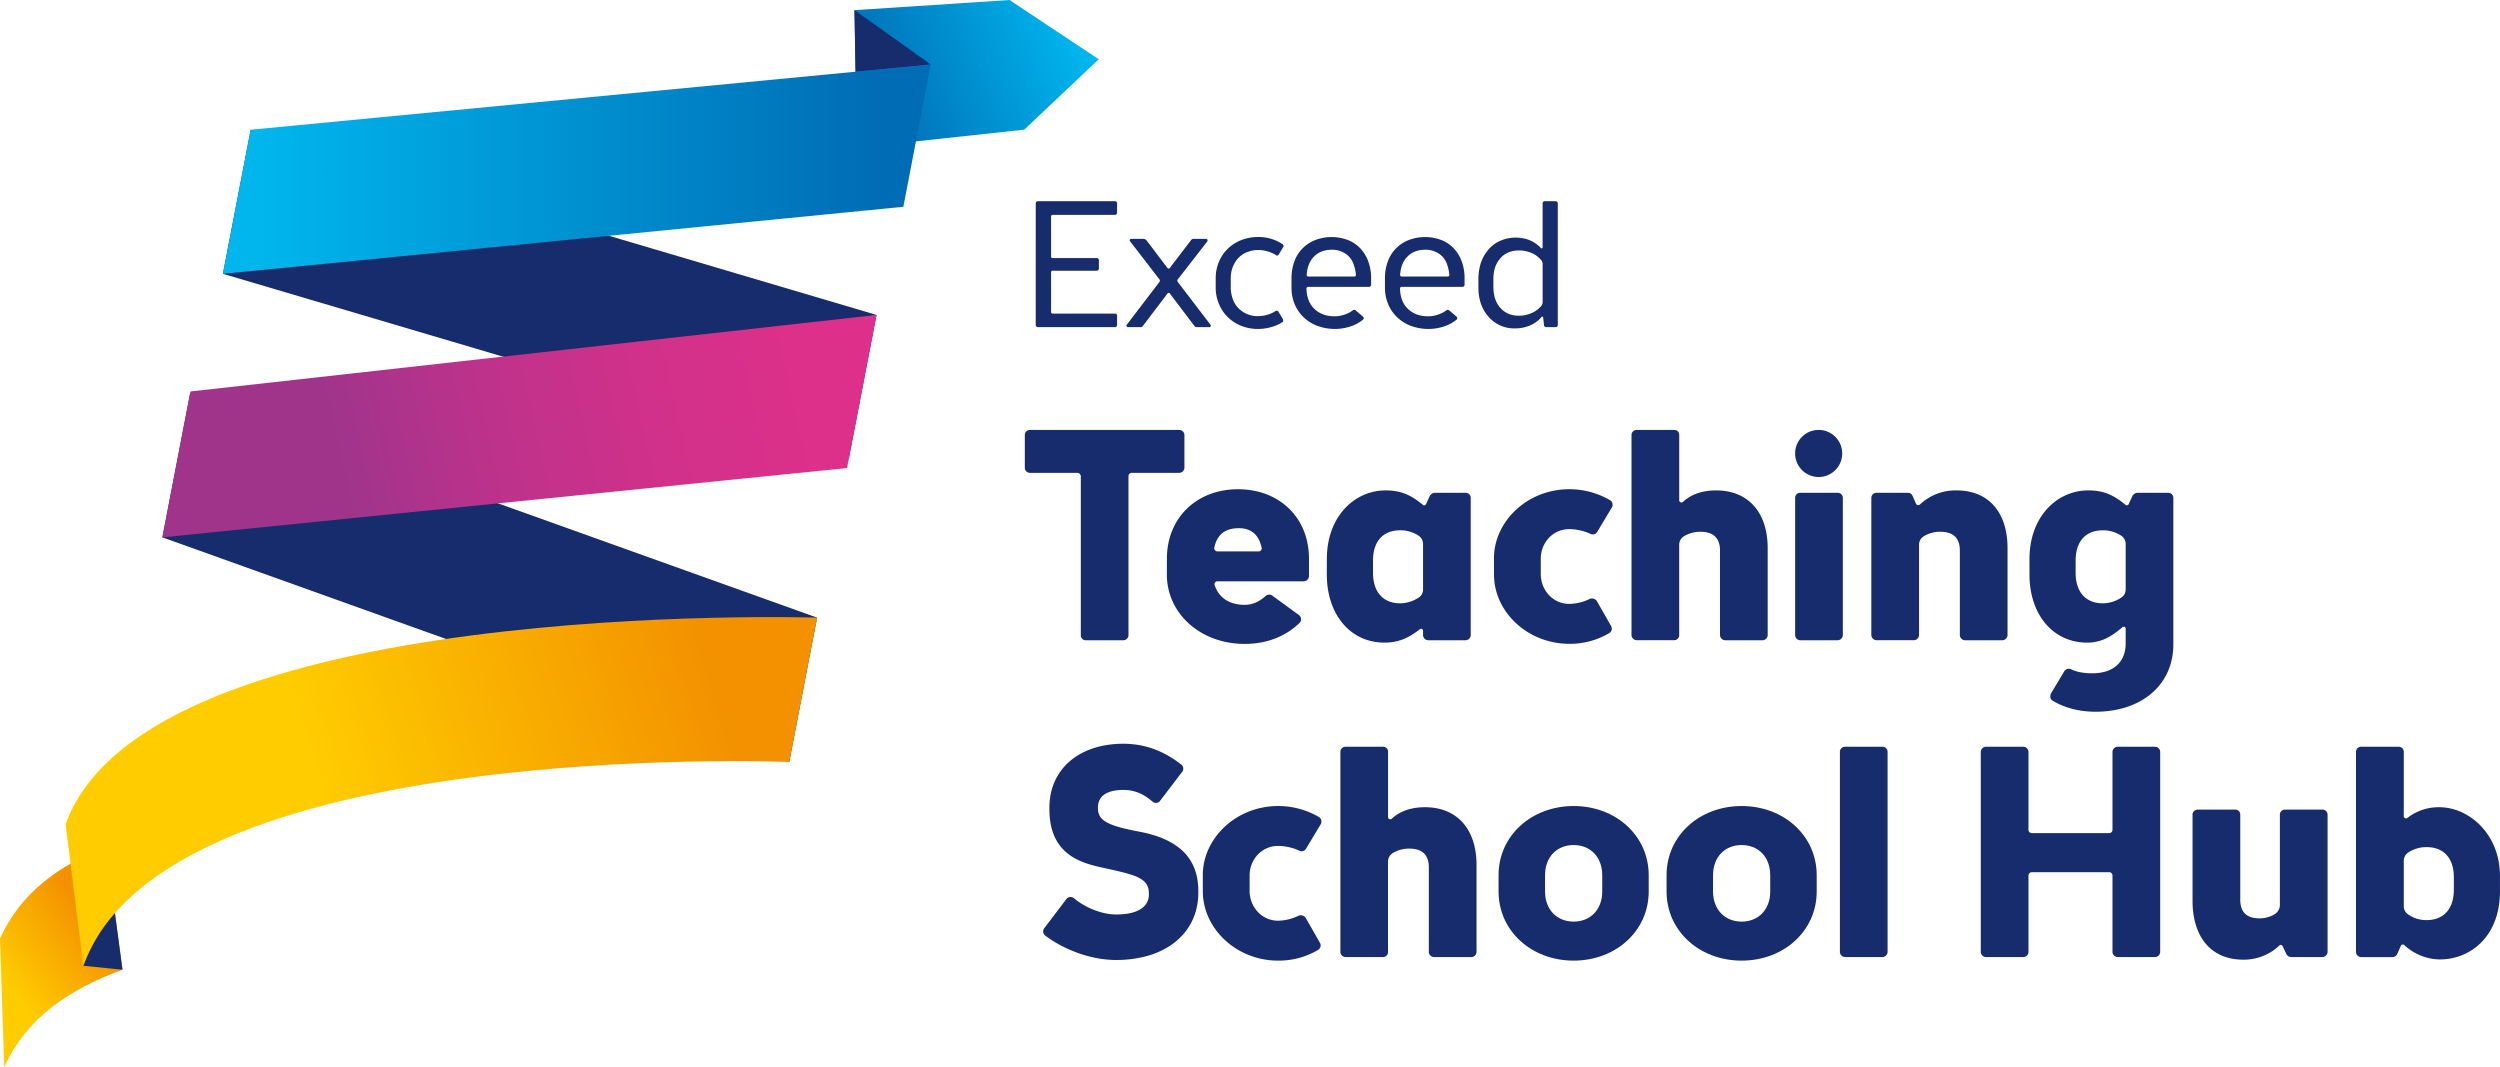
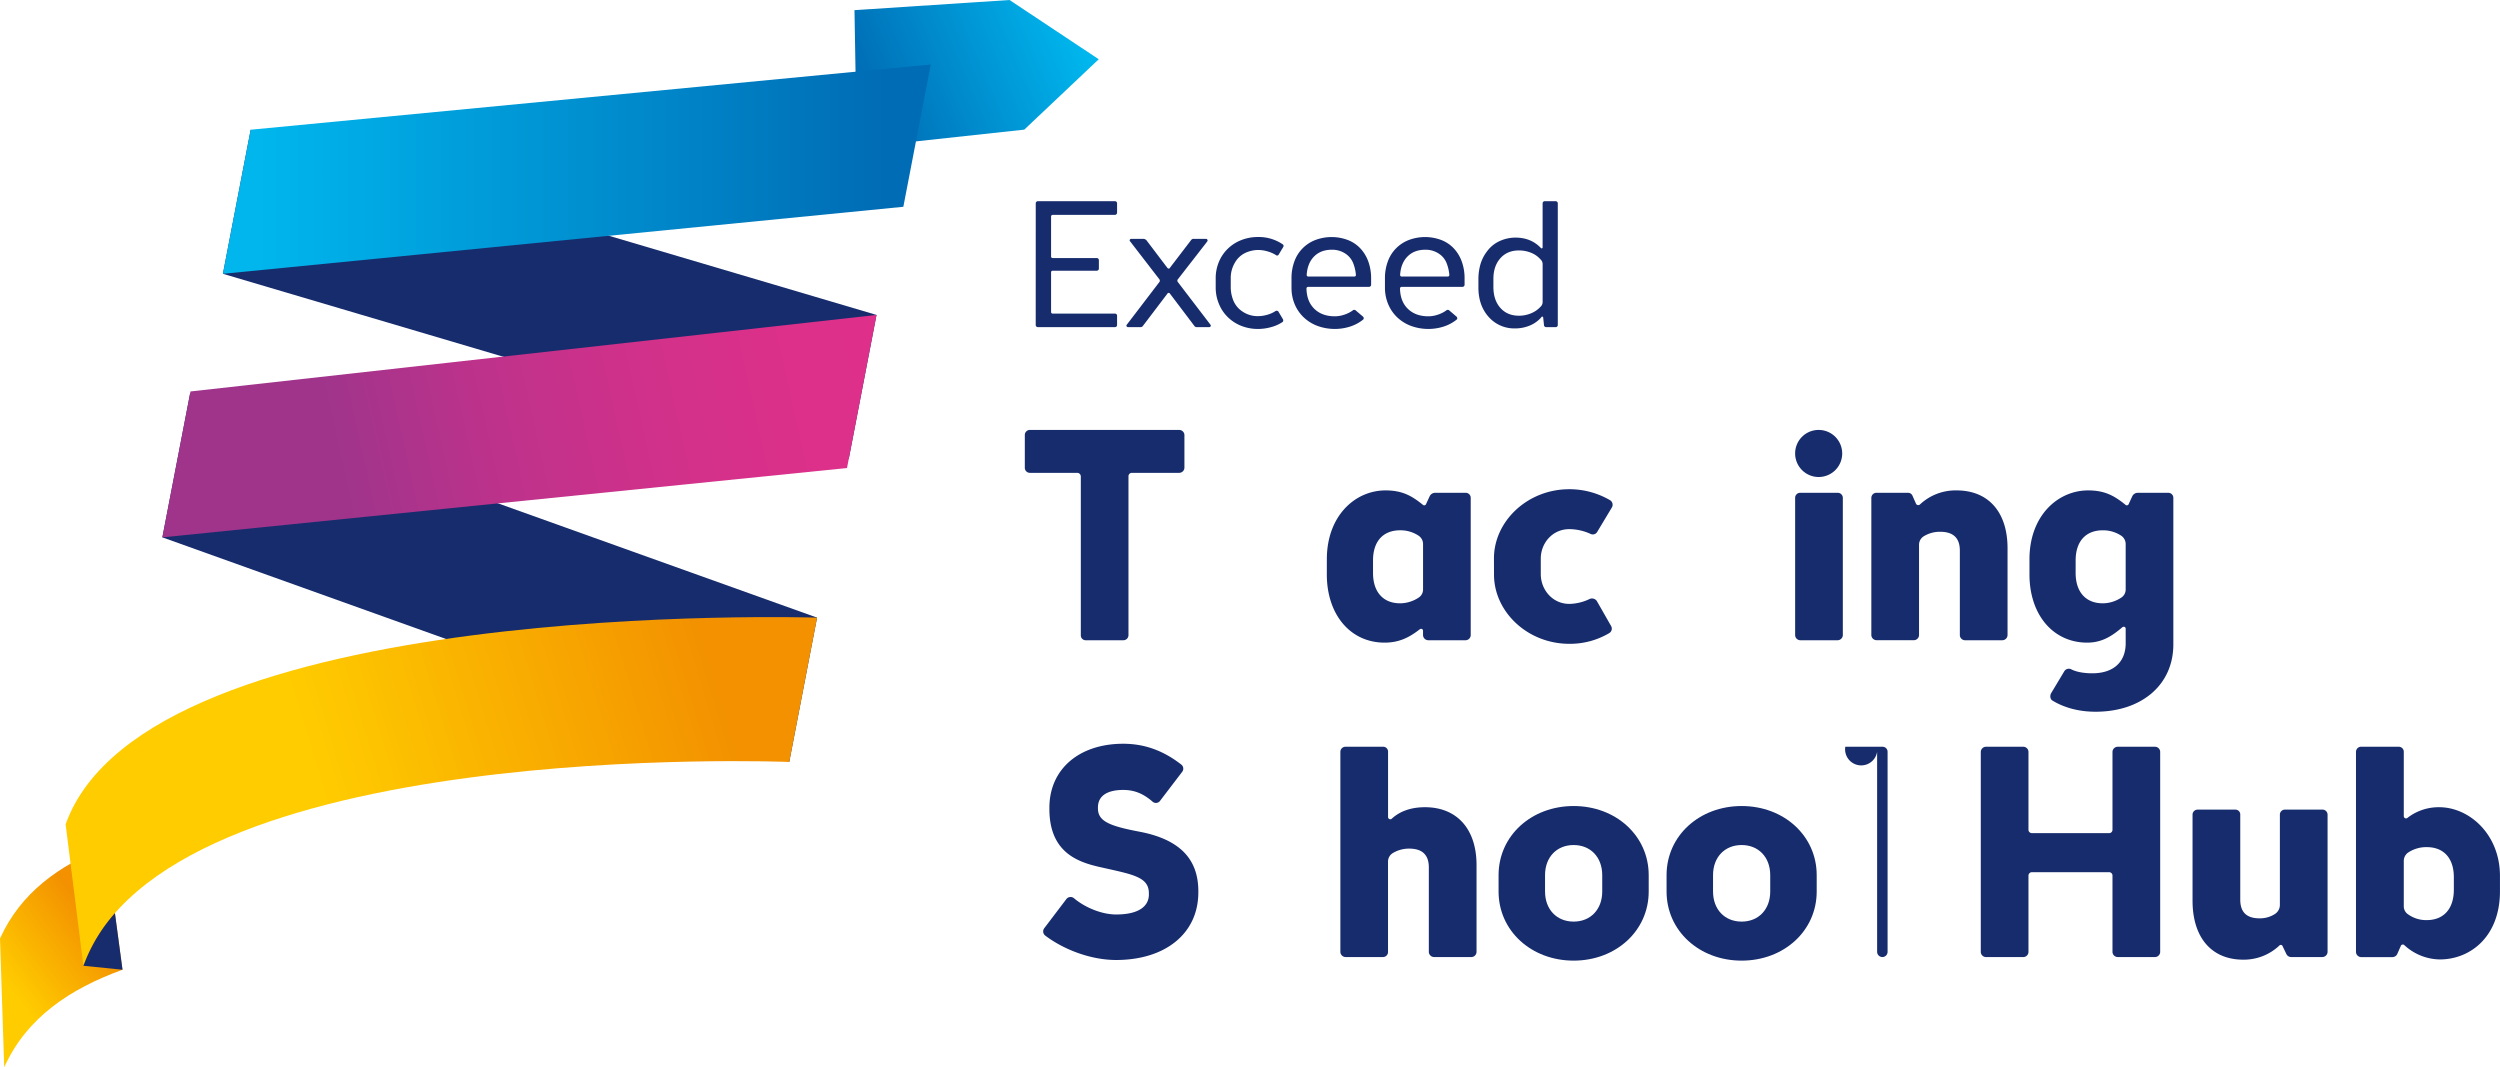
<svg xmlns="http://www.w3.org/2000/svg" xmlns:xlink="http://www.w3.org/1999/xlink" viewBox="0 0 1852.7 790.92">
  <defs>
    <linearGradient id="a" x1="812.81" y1="93.15" x2="668.46" y2="169.03" gradientTransform="translate(-10.98 -147.1) rotate(4.6)" gradientUnits="userSpaceOnUse">
      <stop offset="0" stop-color="#00b6ed" />
      <stop offset="1" stop-color="#006cb5" />
    </linearGradient>
    <linearGradient id="b" x1="-31" y1="446.63" x2="-127.8" y2="502.79" gradientTransform="translate(41.49 234.95) rotate(-7.63)" gradientUnits="userSpaceOnUse">
      <stop offset="0" stop-color="#f39100" />
      <stop offset="0.72" stop-color="#fc0" />
    </linearGradient>
    <linearGradient id="c" x1="224.17" y1="255.28" x2="686.45" y2="218.07" xlink:href="#a" />
    <linearGradient id="d" x1="302.56" y1="472.06" x2="738.3" y2="337.82" gradientTransform="translate(-10.98 -147.1) rotate(4.6)" gradientUnits="userSpaceOnUse">
      <stop offset="0" stop-color="#a0348b" />
      <stop offset="0.01" stop-color="#a1348b" />
      <stop offset="0.25" stop-color="#bd328b" />
      <stop offset="0.5" stop-color="#d0318a" />
      <stop offset="0.75" stop-color="#dc308a" />
      <stop offset="1" stop-color="#e0308a" />
    </linearGradient>
    <linearGradient id="e" x1="448.51" y1="319.3" x2="30.02" y2="387.72" xlink:href="#b" />
  </defs>
  <polygon points="605.51 457.71 140.93 291.3 120.32 398.22 584.9 564.67 605.51 457.71" fill="#172c6d" />
  <polygon points="634.98 109.51 633.24 7.52 748.13 0 814.25 43.91 759.06 96.07 634.98 109.51" fill="url(#a)" />
-   <polygon points="633.24 7.52 689.77 47.79 634.02 53.14 633.24 7.52" fill="#172c6d" />
  <path d="M90.75,718.65l-12.2-91.09C43.76,641.24,15.34,661.58,0,695.5l3.12,95.42C19.81,754,51.88,732.82,90.75,718.65Z" fill="url(#b)" />
  <polygon points="185.76 96.19 165.19 202.91 629 340.11 649.57 233.39 185.76 96.19" fill="#172c6d" />
  <polygon points="185.77 96.13 165.19 202.91 669.45 153.24 689.77 47.79 185.77 96.13" fill="url(#c)" />
  <polygon points="141.16 290.1 120.32 398.22 627.7 346.84 649.57 233.39 141.16 290.1" fill="url(#d)" />
  <path d="M584.9,564.67l20.61-106.95s-496.44-16-556.88,153.15L61.8,715.72C122.49,545.92,584.9,564.67,584.9,564.67Z" fill="url(#e)" />
  <path d="M763.22,318.62H874a3.87,3.87,0,0,1,3.75,3.75v24.29a3.87,3.87,0,0,1-3.75,3.75H838.72a2.5,2.5,0,0,0-2.43,2.65V470.72a3.78,3.78,0,0,1-4,3.75H804.72a3.59,3.59,0,0,1-3.75-3.75V353.06a2.69,2.69,0,0,0-2.65-2.65h-35.1a3.72,3.72,0,0,1-3.75-3.75V322.37A3.72,3.72,0,0,1,763.22,318.62Z" fill="#172c6d" />
-   <path d="M864.77,414c0-30.25,22.07-51.44,52.75-51.44,30.25,0,52.54,20.75,52.54,51.44v12.8a4,4,0,0,1-4,4h-63.8a2.15,2.15,0,0,0-2.21,2.43c2.87,9.49,10.82,15,22.3,15,6,0,11-2.43,15.67-6.62a4,4,0,0,1,4.86-.22l19.65,14.35a3.88,3.88,0,0,1,.44,6c-10.6,10.15-24.5,15.45-40.62,15.45-32.45,0-57.61-22.3-57.61-51.43ZM899.86,406a2.39,2.39,0,0,0,2.43,2.65h30.47A2.23,2.23,0,0,0,935,406c-2-9.49-7.5-14.57-17-14.57C908,391.47,901.85,396.11,899.86,406Z" fill="#172c6d" />
  <path d="M983.3,414.43c0-32.23,21-51,43.49-51,12.36,0,19.43,4,27.59,10.6a1.46,1.46,0,0,0,2.43-.44l2.65-5.74a4.54,4.54,0,0,1,4.2-2.65h22.51a3.72,3.72,0,0,1,3.75,3.75V470.72a3.87,3.87,0,0,1-3.75,3.75h-27.59a3.92,3.92,0,0,1-4-3.75v-3.31c0-1.11-1.32-2-2.64-.89-7.73,6-15.24,9.72-25.83,9.72-25.39,0-42.83-20.75-42.83-50.55Zm34.22,10.15c0,14.13,7.5,22.52,20.09,22.52a25,25,0,0,0,13.68-4.2,7.09,7.09,0,0,0,3.31-6.18V403.39a7.46,7.46,0,0,0-3.31-6.4,24.25,24.25,0,0,0-13.68-4c-12.59,0-20.09,8.17-20.09,22.3Z" fill="#172c6d" />
  <path d="M1107.14,413.76c0-27.15,24.5-51.21,55.85-51.21a59.68,59.68,0,0,1,30.24,8.17,3.93,3.93,0,0,1,1.33,5.3l-11,18.32a3.76,3.76,0,0,1-4.86,1.32,38.18,38.18,0,0,0-15.67-3.53c-12.58,0-21.19,10.38-21.19,21.86v11.47c0,11.48,8.61,22.08,21.19,22.08a36.11,36.11,0,0,0,15.23-3.75,4.4,4.4,0,0,1,5.08,1.54l10.59,18.55a3.86,3.86,0,0,1-1.32,5.29,57.13,57.13,0,0,1-29.58,7.95c-31.35,0-55.85-24.06-55.85-51.21Z" fill="#172c6d" />
-   <path d="M1213.09,318.62h27.6a3.59,3.59,0,0,1,3.75,3.75v48.35a1.64,1.64,0,0,0,2.87,1.1c6.62-6,15.23-8.39,24.5-8.39,23.62,0,38.19,16.12,38.19,42.83v64.46a3.87,3.87,0,0,1-3.75,3.75h-27.59a3.92,3.92,0,0,1-4-3.75V408c0-11.48-7.5-13.91-14.57-13.91a23.35,23.35,0,0,0-12.14,3.31,7.41,7.41,0,0,0-3.53,6.4v66.89a3.72,3.72,0,0,1-3.75,3.75h-27.6a3.92,3.92,0,0,1-4-3.75V322.37A3.78,3.78,0,0,1,1213.09,318.62Z" fill="#172c6d" />
  <path d="M1348,318.62a17.44,17.44,0,1,1-17.66,17.44A17.39,17.39,0,0,1,1348,318.62Zm-13.91,46.58h27.6a3.78,3.78,0,0,1,4,3.75V470.72a3.92,3.92,0,0,1-4,3.75h-27.6a3.87,3.87,0,0,1-3.75-3.75V369A3.72,3.72,0,0,1,1334.06,365.2Z" fill="#172c6d" />
  <path d="M1390.79,365.2h23a3.57,3.57,0,0,1,3.53,2.21l2.65,6a1.86,1.86,0,0,0,2.87.44A38.5,38.5,0,0,1,1450,363.43c23.62,0,37.75,16.12,37.75,42.83v64.46a3.91,3.91,0,0,1-4,3.75h-27.59a3.87,3.87,0,0,1-3.76-3.75V408c0-11.48-7.5-13.91-14.57-13.91a22.77,22.77,0,0,0-12.14,3.31,7.39,7.39,0,0,0-3.53,6.4v66.89a3.87,3.87,0,0,1-3.75,3.75h-27.6a3.92,3.92,0,0,1-4-3.75V369A3.78,3.78,0,0,1,1390.79,365.2Z" fill="#172c6d" />
  <path d="M1504,414.43c0-32.23,21-51,43.48-51,12.37,0,19.43,4,27.6,10.6a1.46,1.46,0,0,0,2.43-.44l2.64-5.74a4.55,4.55,0,0,1,4.2-2.65h22.51a3.73,3.73,0,0,1,3.76,3.75V477.56c0,30.24-23.84,49.89-57.62,49.89-12.14,0-23-2.87-31.79-8.17-1.76-.88-2.2-3.31-1.32-5.29l9.93-16.56a3.93,3.93,0,0,1,5.3-1.33c4,2,9.71,2.87,15.45,2.87,15.46,0,24.73-8.16,24.73-22.29V465.86c0-1.1-1.33-2-2.65-.88-7.73,6.62-15.23,11.26-25.83,11.26-25.39,0-42.82-20.75-42.82-50.55Zm34.21,10.15c0,14.13,7.51,22.52,20.09,22.52a25,25,0,0,0,13.69-4.2,7.11,7.11,0,0,0,3.31-6.18V403.39A7.49,7.49,0,0,0,1572,397a24.29,24.29,0,0,0-13.69-4c-12.58,0-20.09,8.17-20.09,22.3Z" fill="#172c6d" />
  <path d="M875.47,566.64a3.81,3.81,0,0,1,.66,5.3L859.8,593.35a3.8,3.8,0,0,1-5.74.67c-6.62-5.74-13.25-8.61-21.63-8.61-11.92,0-18.77,4.41-18.77,13v.66c0,9.49,8.39,13,30.47,17.22,29.36,5.52,43.93,19.65,43.93,44.15v.88c0,30.69-24.73,50.11-60.93,50.11-18.77,0-38.85-7.72-52.54-18.1a3.9,3.9,0,0,1-.66-5.52L790.48,666a4,4,0,0,1,5.3-.44c8,6.84,20.53,12.14,31.35,12.14,17.88,0,24.28-6.84,24.28-14.79V662c0-11.48-10.6-13.69-31.35-18.33-15.67-3.53-42.38-7.94-42.38-44.15v-.88c0-28.7,22.08-47.46,54.75-47.46C848.54,551.19,862.45,556.49,875.47,566.64Z" fill="#172c6d" />
-   <path d="M891.36,648.54c0-27.15,24.51-51.21,55.85-51.21a59.77,59.77,0,0,1,30.24,8.16,3.93,3.93,0,0,1,1.33,5.3l-11,18.32a3.76,3.76,0,0,1-4.86,1.33,38,38,0,0,0-15.67-3.53c-12.58,0-21.19,10.37-21.19,21.85v11.48c0,11.48,8.61,22.08,21.19,22.08a36,36,0,0,0,15.23-3.76,4.4,4.4,0,0,1,5.08,1.55l10.6,18.54a3.88,3.88,0,0,1-1.33,5.3,57.11,57.11,0,0,1-29.58,7.95c-31.34,0-55.85-24.07-55.85-51.22Z" fill="#172c6d" />
  <path d="M997.32,553.4h27.59a3.59,3.59,0,0,1,3.75,3.75v48.34a1.64,1.64,0,0,0,2.87,1.11c6.63-6,15.24-8.39,24.51-8.39,23.62,0,38.19,16.11,38.19,42.82v64.46a3.88,3.88,0,0,1-3.76,3.76h-27.59a3.92,3.92,0,0,1-4-3.76V642.8c0-11.48-7.51-13.91-14.57-13.91a23.39,23.39,0,0,0-12.14,3.31,7.43,7.43,0,0,0-3.54,6.41v66.88a3.72,3.72,0,0,1-3.75,3.76H997.32a3.92,3.92,0,0,1-4-3.76V557.15A3.78,3.78,0,0,1,997.32,553.4Z" fill="#172c6d" />
  <path d="M1110.56,648.54c0-29.14,24.28-51.21,55.63-51.21s55.63,22.07,55.63,51.21v12.14c0,29.14-24.29,51.22-55.63,51.22s-55.63-22.08-55.63-51.22ZM1145,660.68c0,13.25,8.61,22.3,21.19,22.3s21.19-9.05,21.19-22.3V648.54c0-13.24-8.61-22.3-21.19-22.3S1145,635.3,1145,648.54Z" fill="#172c6d" />
  <path d="M1235.06,648.54c0-29.14,24.28-51.21,55.63-51.21s55.63,22.07,55.63,51.21v12.14c0,29.14-24.29,51.22-55.63,51.22s-55.63-22.08-55.63-51.22Zm34.44,12.14c0,13.25,8.6,22.3,21.19,22.3s21.19-9.05,21.19-22.3V648.54c0-13.24-8.61-22.3-21.19-22.3s-21.19,9.06-21.19,22.3Z" fill="#172c6d" />
-   <path d="M1367.51,553.4h27.59a3.71,3.71,0,0,1,3.75,3.75V705.49a3.87,3.87,0,0,1-3.75,3.76h-27.59a3.92,3.92,0,0,1-4-3.76V557.15A3.78,3.78,0,0,1,1367.51,553.4Z" fill="#172c6d" />
+   <path d="M1367.51,553.4h27.59a3.71,3.71,0,0,1,3.75,3.75V705.49a3.87,3.87,0,0,1-3.75,3.76a3.92,3.92,0,0,1-4-3.76V557.15A3.78,3.78,0,0,1,1367.51,553.4Z" fill="#172c6d" />
  <path d="M1471.92,553.4h27.59a3.86,3.86,0,0,1,3.75,3.75V615a2.51,2.51,0,0,0,2.65,2.42h57.18a2.45,2.45,0,0,0,2.43-2.42V557.15a3.91,3.91,0,0,1,4-3.75h27.59a3.87,3.87,0,0,1,3.76,3.75V705.49a3.88,3.88,0,0,1-3.76,3.76h-27.59a3.92,3.92,0,0,1-4-3.76V649a2.51,2.51,0,0,0-2.43-2.65h-57.18a2.56,2.56,0,0,0-2.65,2.65v56.51a3.87,3.87,0,0,1-3.75,3.76h-27.59a3.92,3.92,0,0,1-4-3.76V557.15A3.92,3.92,0,0,1,1471.92,553.4Z" fill="#172c6d" />
  <path d="M1628.65,600h27.81a3.59,3.59,0,0,1,3.75,3.75v62.91c0,9.49,4.86,13.91,14.35,13.91a20.6,20.6,0,0,0,11.48-3.31,8,8,0,0,0,3.53-6.4V603.73a3.72,3.72,0,0,1,3.76-3.75h27.59a3.77,3.77,0,0,1,4,3.75V705.49a3.92,3.92,0,0,1-4,3.76h-23a3.94,3.94,0,0,1-3.53-2.21l-2.87-6a1.43,1.43,0,0,0-2.43-.22,38.29,38.29,0,0,1-26.71,10.37c-23.4,0-37.53-16.33-37.53-43.71V603.73A3.72,3.72,0,0,1,1628.65,600Z" fill="#172c6d" />
  <path d="M1750.06,553.4h27.59a3.71,3.71,0,0,1,3.75,3.75v47.68a1.65,1.65,0,0,0,2.65,1.33,37.68,37.68,0,0,1,23.62-7.95c22.08,0,45,19.87,45,51v11.26c0,33.78-22.07,50.55-44.59,50.55a39.48,39.48,0,0,1-26.27-10.59,1.6,1.6,0,0,0-2.65.66l-2.64,6a4,4,0,0,1-3.54,2.21h-23a3.92,3.92,0,0,1-4-3.76V557.15A3.78,3.78,0,0,1,1750.06,553.4Zm34.65,78.36a7.51,7.51,0,0,0-3.31,6.41V671.5a7.12,7.12,0,0,0,3.31,6.18,22.85,22.85,0,0,0,13.69,4.19c12.58,0,20.09-8.38,20.09-22.51v-9.27c0-14.13-7.51-22.3-20.09-22.3A24.28,24.28,0,0,0,1784.71,631.76Z" fill="#172c6d" />
  <path d="M61.8,715.72l29,2.93-5.61-41.91a121.9,121.9,0,0,0-22.77,37.48Z" fill="#172c6d" />
  <path d="M767.57,150.57a1.38,1.38,0,0,1,.46-1,1.53,1.53,0,0,1,1.12-.47h57.1a1.55,1.55,0,0,1,1.13.47,1.42,1.42,0,0,1,.46,1v7.14a1.64,1.64,0,0,1-.46,1,1.43,1.43,0,0,1-1.13.53H780.12a1.24,1.24,0,0,0-.79.33,1,1,0,0,0-.4.73v29.74a1.13,1.13,0,0,0,1.19,1.19h32.65a1.52,1.52,0,0,1,1.12.46,1.54,1.54,0,0,1,.47,1.12v6.35a1.4,1.4,0,0,1-.47,1,1.52,1.52,0,0,1-1.12.46H780.12a1.21,1.21,0,0,0-.86.33,1.18,1.18,0,0,0-.33.86V231.2a1.13,1.13,0,0,0,1.19,1.19h46.13a1.54,1.54,0,0,1,1.13.46,1.42,1.42,0,0,1,.46,1v7a1.56,1.56,0,0,1-.46,1.12,1.54,1.54,0,0,1-1.13.46H769a1.59,1.59,0,0,1-1.45-1.45Z" fill="#172c6d" />
  <path d="M837.49,178.85a.94.94,0,0,1-.2-1.19,1.17,1.17,0,0,1,1.12-.66h9.12a2.71,2.71,0,0,1,1.06.33,3.71,3.71,0,0,1,.92.6l15.73,20.75.8.4c.44,0,.7-.14.79-.4l15.86-20.75a2.27,2.27,0,0,1,2-.93h9.12a1.21,1.21,0,0,1,.93,1.85l-22.08,28.42a2.11,2.11,0,0,0,0,1.46L897,240.58a1,1,0,0,1,.19,1.19,1.15,1.15,0,0,1-1.12.66h-9.12a2,2,0,0,1-1.85-.92L867,217.58a1.07,1.07,0,0,0-1.85,0L847,241.51a2,2,0,0,1-1.85.92H836a1.15,1.15,0,0,1-1.12-.66.94.94,0,0,1,.2-1.19l24.32-31.85a2.11,2.11,0,0,0,0-1.46Z" fill="#172c6d" />
  <path d="M900.93,213.22v-7a31.2,31.2,0,0,1,2.31-12,29.06,29.06,0,0,1,6.55-9.78,29.87,29.87,0,0,1,10-6.47,33.18,33.18,0,0,1,12.43-2.32A31.41,31.41,0,0,1,950.5,181a1.44,1.44,0,0,1,.52,2l-3.43,5.69a1.26,1.26,0,0,1-.93.66,1.07,1.07,0,0,1-1-.27,23.69,23.69,0,0,0-6.28-2.77,25.11,25.11,0,0,0-7.07-1.06,23.27,23.27,0,0,0-9.06,2,17.44,17.44,0,0,0-7.93,7.14,22.14,22.14,0,0,0-3.24,12v6.74a26.57,26.57,0,0,0,1.85,9.38,17.86,17.86,0,0,0,6.81,8.33,19.82,19.82,0,0,0,11.57,3.44,24.39,24.39,0,0,0,7-1.06,21.5,21.5,0,0,0,6.08-2.78,1.78,1.78,0,0,1,1.26-.06,1.44,1.44,0,0,1,.86.72l3.3,5.56a1.76,1.76,0,0,1,.13,1.19,1.24,1.24,0,0,1-.66.92,28.47,28.47,0,0,1-8.46,3.7,36.42,36.42,0,0,1-9.51,1.32,33.37,33.37,0,0,1-12.43-2.31,29.74,29.74,0,0,1-10-6.48,28.86,28.86,0,0,1-6.55-9.78A31.11,31.11,0,0,1,900.93,213.22Z" fill="#172c6d" />
  <path d="M957.11,213.22v-7a35.37,35.37,0,0,1,2.11-12.43,26.59,26.59,0,0,1,15.6-15.93,34.15,34.15,0,0,1,23.85-.06,25.15,25.15,0,0,1,9.32,6.14,28,28,0,0,1,6,9.78,36,36,0,0,1,2.12,12.5V211a1.53,1.53,0,0,1-.47,1.13,1.52,1.52,0,0,1-1.12.46H969.4a1.22,1.22,0,0,0-.79.33.93.93,0,0,0-.4.73q.13,9.65,5.81,15.2t15.2,5.55a22,22,0,0,0,7.21-1.26,22.53,22.53,0,0,0,6.28-3.24,1.3,1.3,0,0,1,.92-.26,1.42,1.42,0,0,1,1.06.4l5.42,4.62a1.67,1.67,0,0,1,.53,1.19,1.26,1.26,0,0,1-.53,1.06,30,30,0,0,1-9.52,5.09,37.52,37.52,0,0,1-24.19-.46,30.08,30.08,0,0,1-10.24-6.35,28.91,28.91,0,0,1-6.68-9.71A31.15,31.15,0,0,1,957.11,213.22ZM987,185.07q-8.21,0-13.15,5t-5.49,13.68a1.15,1.15,0,0,0,.33.86,1.17,1.17,0,0,0,.86.33h34.1a1.17,1.17,0,0,0,.86-.33,1.15,1.15,0,0,0,.33-.86,30.41,30.41,0,0,0-1.92-8.46,14.88,14.88,0,0,0-5.88-7.33A17.54,17.54,0,0,0,987,185.07Z" fill="#172c6d" />
  <path d="M1026.36,213.22v-7a35.37,35.37,0,0,1,2.12-12.43,26.59,26.59,0,0,1,15.6-15.93,34.15,34.15,0,0,1,23.85-.06,25.15,25.15,0,0,1,9.32,6.14,28,28,0,0,1,6,9.78,36,36,0,0,1,2.12,12.5V211a1.53,1.53,0,0,1-.47,1.13,1.52,1.52,0,0,1-1.12.46h-45.07a1.26,1.26,0,0,0-.8.33,1,1,0,0,0-.39.73q.12,9.65,5.81,15.2t15.2,5.55a22,22,0,0,0,7.21-1.26,22.53,22.53,0,0,0,6.28-3.24,1.3,1.3,0,0,1,.92-.26,1.42,1.42,0,0,1,1.06.4l5.42,4.62a1.67,1.67,0,0,1,.53,1.19,1.26,1.26,0,0,1-.53,1.06,30.09,30.09,0,0,1-9.52,5.09,37.52,37.52,0,0,1-24.19-.46,30.08,30.08,0,0,1-10.24-6.35,28.76,28.76,0,0,1-6.68-9.71A31.16,31.16,0,0,1,1026.36,213.22Zm29.88-28.15q-8.21,0-13.15,5t-5.49,13.68a1.15,1.15,0,0,0,.33.86,1.17,1.17,0,0,0,.86.33h34.1a1.17,1.17,0,0,0,.86-.33,1.15,1.15,0,0,0,.33-.86,30.77,30.77,0,0,0-1.92-8.46,14.88,14.88,0,0,0-5.88-7.33A17.54,17.54,0,0,0,1056.24,185.07Z" fill="#172c6d" />
  <path d="M1095.62,213.09v-6.61A40.35,40.35,0,0,1,1097,196.3a29.32,29.32,0,0,1,5.22-10.31,23.72,23.72,0,0,1,9.45-7.47,28.1,28.1,0,0,1,11.3-2.44q11.64,0,18.9,7.66a.67.67,0,0,0,.8.27.63.63,0,0,0,.53-.66V150.57a1.61,1.61,0,0,1,1.45-1.46H1153a1.61,1.61,0,0,1,1.45,1.46V241a1.59,1.59,0,0,1-1.45,1.45h-7.27a1.83,1.83,0,0,1-1.46-1.06l-.66-6.21a.8.8,0,0,0-.53-.53.54.54,0,0,0-.66.27,22.47,22.47,0,0,1-8.59,6.28,27.93,27.93,0,0,1-11,2.18,25.22,25.22,0,0,1-19.56-8.46Q1095.63,226.44,1095.62,213.09Zm11.11-6.35v5.95q0,9.65,5.15,15.47t13.75,5.81a23.21,23.21,0,0,0,8.85-1.72,19.36,19.36,0,0,0,7.14-4.89,4.77,4.77,0,0,0,1.59-3.43V195.64a4.81,4.81,0,0,0-1.59-3.44,18.38,18.38,0,0,0-7-4.89,23.72,23.72,0,0,0-9-1.71q-8.6,0-13.75,5.81T1106.73,206.74Z" fill="#172c6d" />
</svg>